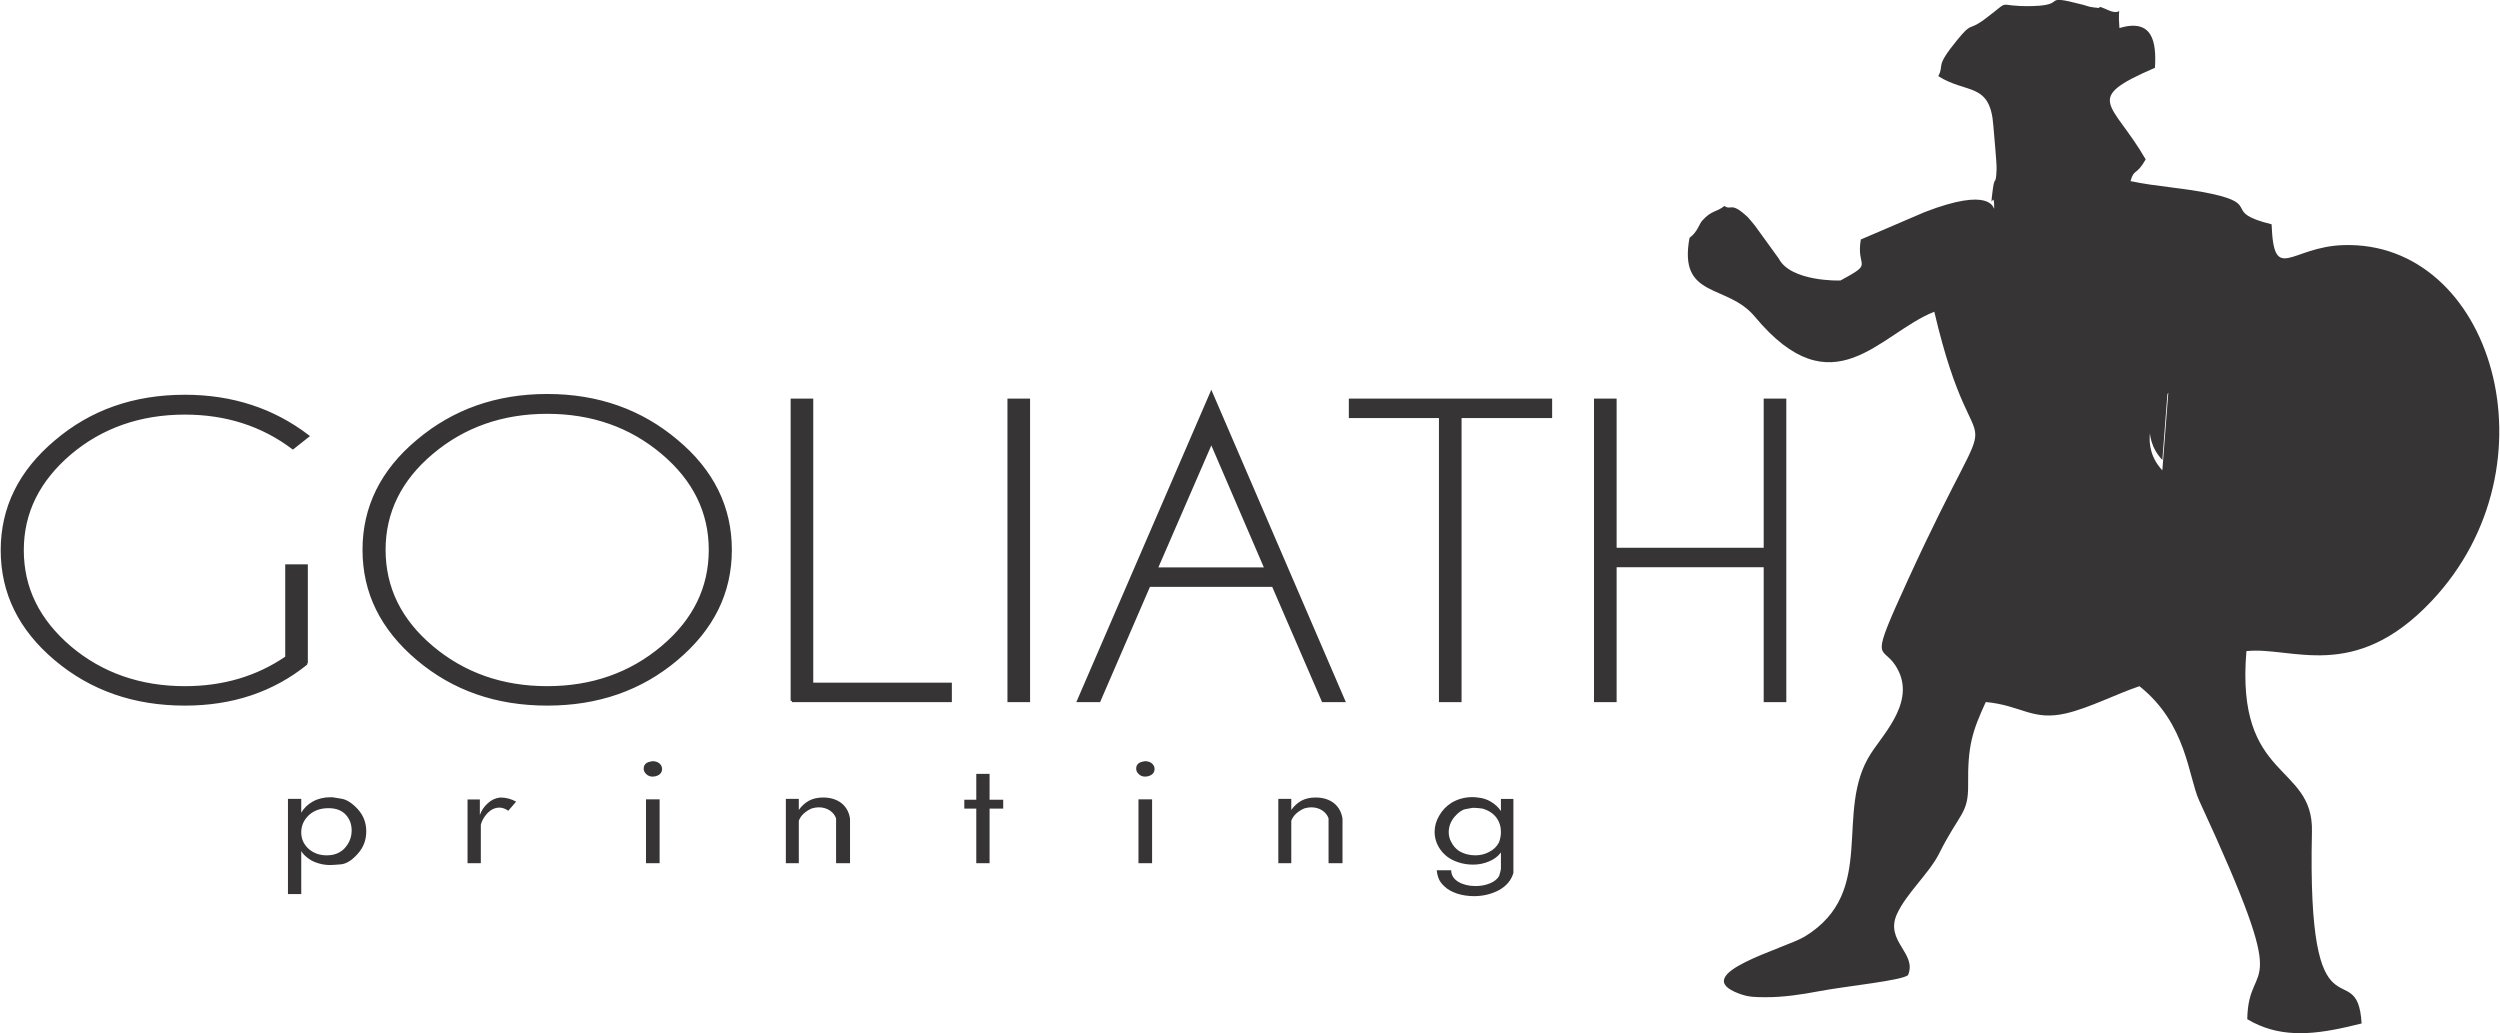
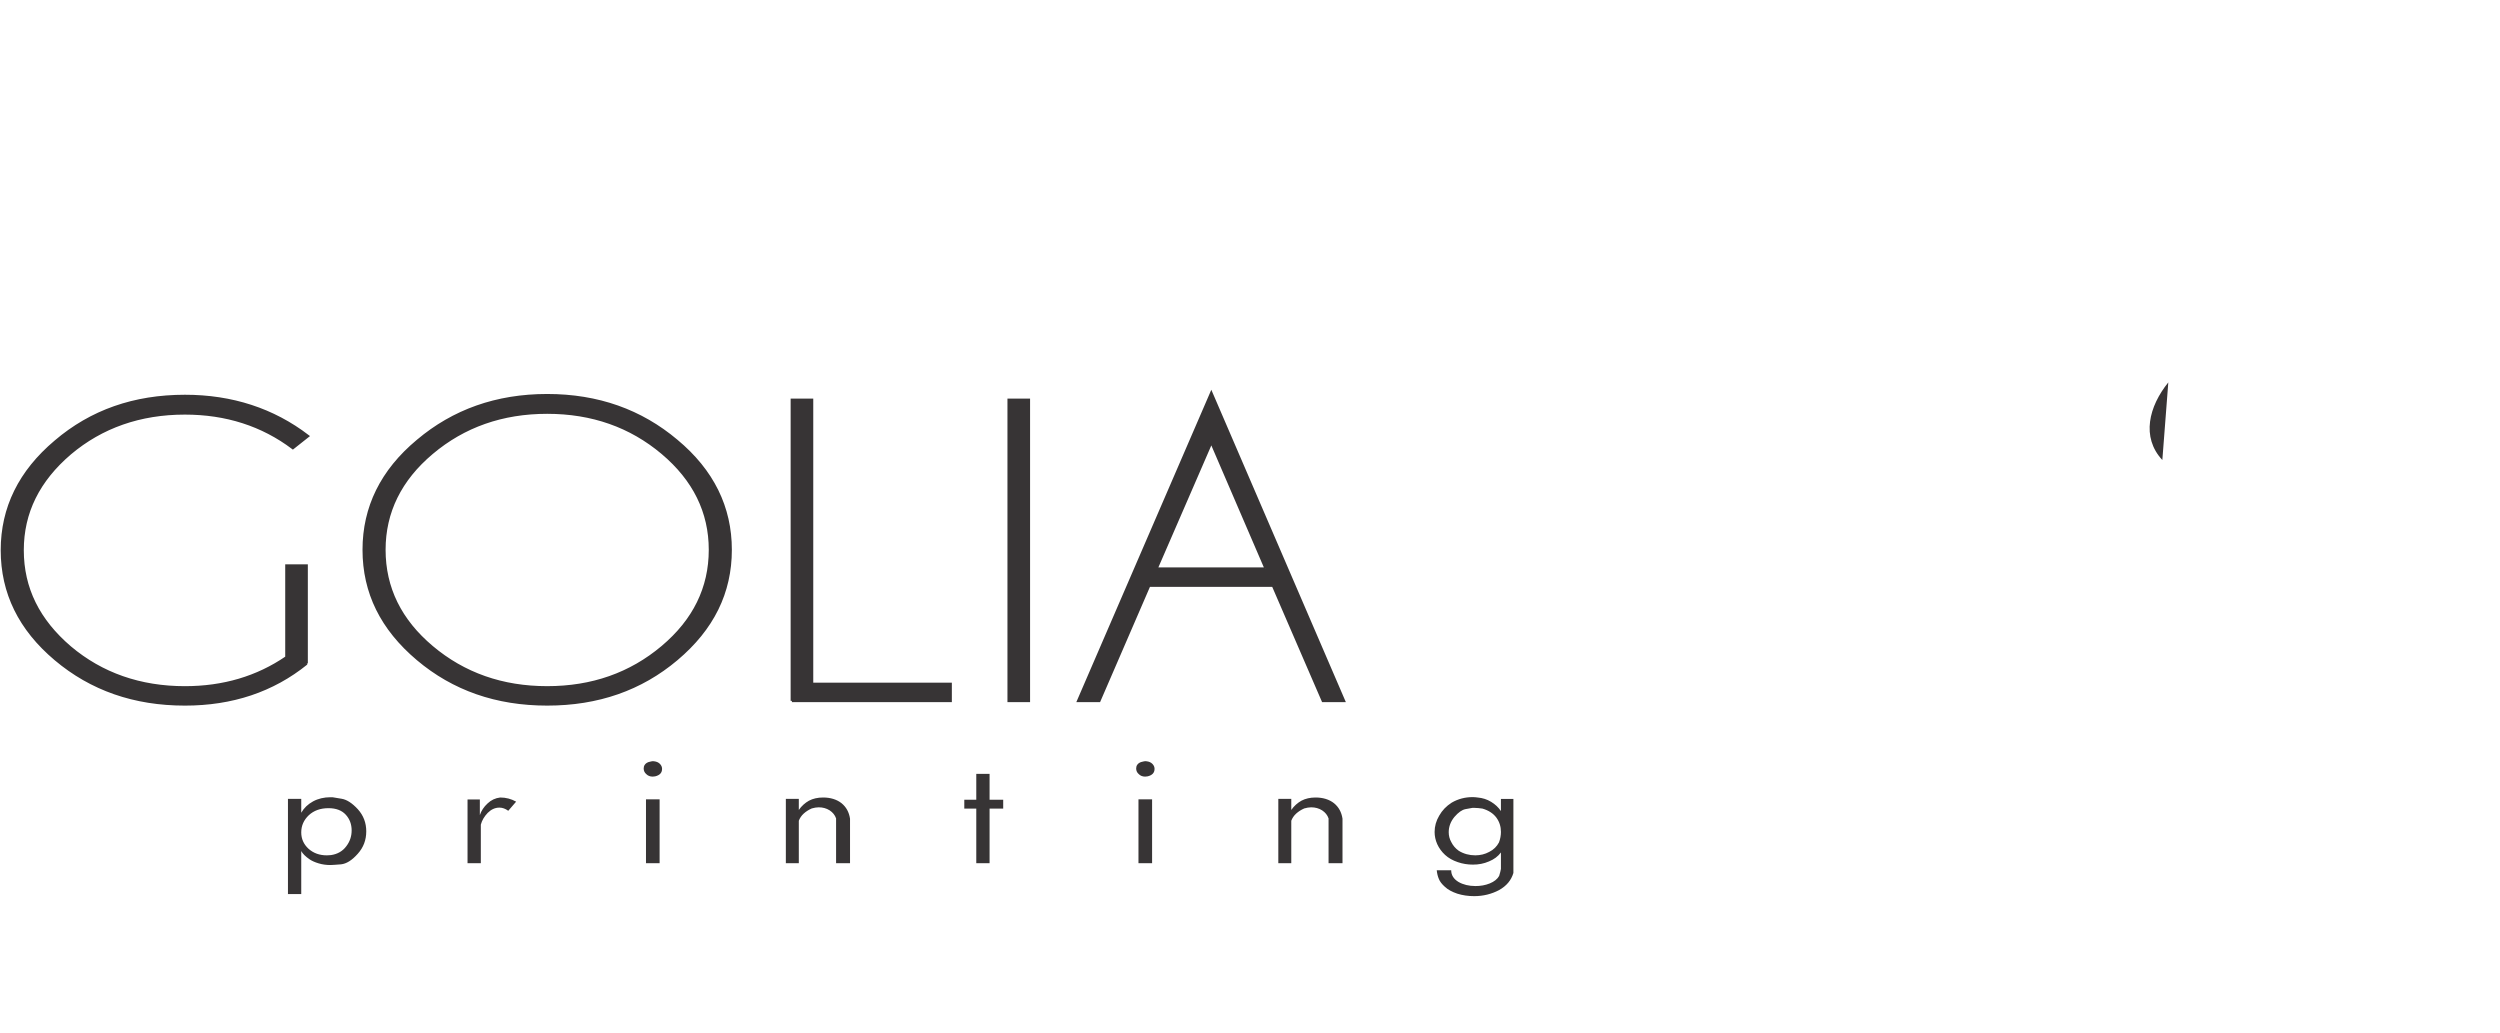
<svg xmlns="http://www.w3.org/2000/svg" xml:space="preserve" width="242px" height="100px" shape-rendering="geometricPrecision" text-rendering="geometricPrecision" image-rendering="optimizeQuality" fill-rule="evenodd" clip-rule="evenodd" viewBox="0 0 241.879 100.007">
  <g id="Layer_x0020_1">
    <path fill="#373435" fill-rule="nonzero" stroke="#373435" stroke-width="0.242" d="M29.611 64.232c-3.277,2.649 -7.218,3.955 -11.778,3.955 -4.915,0 -9.077,-1.455 -12.531,-4.366 -3.454,-2.911 -5.181,-6.418 -5.181,-10.56 0,-4.104 1.727,-7.612 5.181,-10.523 3.454,-2.948 7.616,-4.403 12.531,-4.403 4.561,0 8.546,1.306 11.911,3.881l-1.461 1.157c-2.967,-2.239 -6.465,-3.358 -10.45,-3.358 -4.34,0 -8.059,1.306 -11.114,3.881 -3.055,2.612 -4.605,5.709 -4.605,9.366 0,3.694 1.55,6.791 4.605,9.403 3.055,2.575 6.775,3.881 11.114,3.881 3.72,0 6.996,-0.97 9.83,-2.911l0 -8.881 1.948 0 0 9.478zm23.291 -25.971c4.915,0 9.077,1.492 12.531,4.403 3.498,2.911 5.225,6.455 5.225,10.56 0,4.142 -1.727,7.649 -5.225,10.597 -3.454,2.911 -7.616,4.366 -12.531,4.366 -4.915,0 -9.077,-1.455 -12.531,-4.366 -3.498,-2.948 -5.225,-6.455 -5.225,-10.597 0,-4.105 1.727,-7.65 5.225,-10.56 3.454,-2.911 7.616,-4.403 12.531,-4.403zm0 1.679c-4.34,0 -8.059,1.306 -11.159,3.918 -3.055,2.575 -4.605,5.709 -4.605,9.366 0,3.694 1.55,6.828 4.605,9.403 3.099,2.612 6.819,3.918 11.159,3.918 4.339,0 8.059,-1.306 11.158,-3.918 3.055,-2.575 4.605,-5.709 4.605,-9.403 0,-3.657 -1.55,-6.791 -4.605,-9.366 -3.1,-2.612 -6.819,-3.918 -11.158,-3.918zm23.689 27.911l0 -29.143 1.948 0 0 27.501 13.417 0 0 1.642 -15.365 0zm22.937 -29.143l0 29.143 -1.948 0 0 -29.143 1.948 0zm22.937 16.344l-5.269 -12.239 -5.313 12.239 10.583 0zm0.708 1.642l-12 0 -4.827 11.157 -2.037 0 12.885 -29.814 12.841 29.814 -2.037 0 -4.827 -11.157z" />
-     <path fill="#373435" fill-rule="nonzero" stroke="#373435" stroke-width="0.242" d="M141.299 40.35l0 27.501 -1.948 0 0 -27.501 -8.723 0 0 -1.642 19.439 0 0 1.642 -8.767 0zm15.011 14.441l0 13.06 -1.948 0 0 -29.143 1.948 0 0 14.441 14.479 0 0 -14.441 1.948 0 0 29.143 -1.948 0 0 -13.06 -14.479 0z" />
    <path fill="#373435" fill-rule="nonzero" d="M35.387 80.486c0,0.83 -0.27,1.554 -0.826,2.17 -0.556,0.629 -1.096,0.964 -1.621,1.018 -0.524,0.04 -0.874,0.067 -1.033,0.067 -0.397,0 -0.779,-0.054 -1.128,-0.161 -0.365,-0.107 -0.652,-0.241 -0.874,-0.388 -0.207,-0.147 -0.382,-0.281 -0.509,-0.415 -0.127,-0.121 -0.223,-0.254 -0.302,-0.389l0 4.165 -1.287 0 0 -9.214 1.287 0 0 1.339c0.27,-0.469 0.652,-0.83 1.144,-1.098 0.493,-0.268 1.065,-0.402 1.685,-0.402 0.064,0 0.127,0 0.191,0 0.095,0.013 0.397,0.067 0.89,0.148 0.493,0.08 1.017,0.415 1.573,1.018 0.54,0.602 0.811,1.312 0.811,2.143zm-3.401 2.29c0.62,-0.094 1.112,-0.375 1.462,-0.844 0.35,-0.455 0.525,-0.964 0.525,-1.54 0,-0.602 -0.191,-1.112 -0.572,-1.527 -0.382,-0.415 -0.938,-0.629 -1.669,-0.629 -0.779,0 -1.414,0.228 -1.907,0.683 -0.477,0.455 -0.731,1.004 -0.731,1.661 0,0.629 0.238,1.152 0.699,1.58 0.477,0.428 1.065,0.643 1.78,0.643 0.063,0 0.143,0 0.222,-0.013 0.095,-0.013 0.159,-0.013 0.191,-0.013zm17.91 -5.17l-0.763 0.884c-0.27,-0.201 -0.556,-0.308 -0.858,-0.308 -0.413,0 -0.795,0.174 -1.129,0.509 -0.333,0.348 -0.556,0.723 -0.667,1.138l0 3.736 -1.287 0 0 -6.174 1.192 0 0 1.513c0.143,-0.415 0.381,-0.79 0.747,-1.125 0.35,-0.335 0.763,-0.522 1.224,-0.576 0.556,0 1.065,0.134 1.542,0.402zm13.461 -2.451c-0.111,0.013 -0.191,0.027 -0.239,0.027 -0.254,0 -0.461,-0.081 -0.62,-0.241 -0.175,-0.147 -0.254,-0.335 -0.254,-0.549 0,-0.134 0.032,-0.254 0.111,-0.362 0.063,-0.094 0.175,-0.188 0.35,-0.254 0.079,-0.013 0.159,-0.04 0.27,-0.067 0.095,-0.027 0.191,-0.027 0.27,-0.013 0.238,0.027 0.429,0.107 0.572,0.254 0.143,0.147 0.207,0.308 0.207,0.482 0,0.375 -0.222,0.616 -0.667,0.723zm0.429 8.41l-1.319 0 0 -6.187 1.319 0 0 6.187zm18.435 0l-1.351 0 0 -4.339c-0.111,-0.322 -0.318,-0.576 -0.62,-0.777 -0.318,-0.201 -0.667,-0.295 -1.065,-0.295 -0.207,0 -0.429,0.04 -0.667,0.107 -0.302,0.134 -0.556,0.295 -0.779,0.496 -0.222,0.201 -0.381,0.442 -0.477,0.696l0 4.111 -1.255 0 0 -6.227 1.255 0 0 1.071c0.27,-0.388 0.604,-0.683 0.985,-0.897 0.381,-0.201 0.842,-0.308 1.367,-0.308 0.715,0 1.319,0.188 1.78,0.549 0.461,0.375 0.731,0.871 0.826,1.5l0 4.312zm14.827 -5.29l-1.319 0 0 5.29 -1.287 0 0 -5.29 -1.16 0 0 -0.857 1.16 0 0 -2.504 1.287 0 0 2.504 1.319 0 0 0.857zm13.985 -3.12c-0.112,0.013 -0.191,0.027 -0.239,0.027 -0.254,0 -0.461,-0.081 -0.62,-0.241 -0.175,-0.147 -0.254,-0.335 -0.254,-0.549 0,-0.134 0.032,-0.254 0.111,-0.362 0.063,-0.094 0.174,-0.188 0.35,-0.254 0.079,-0.013 0.159,-0.04 0.27,-0.067 0.095,-0.027 0.191,-0.027 0.27,-0.013 0.239,0.027 0.429,0.107 0.572,0.254 0.143,0.147 0.207,0.308 0.207,0.482 0,0.375 -0.222,0.616 -0.667,0.723zm0.429 8.41l-1.319 0 0 -6.187 1.319 0 0 6.187zm18.434 0l-1.351 0 0 -4.339c-0.111,-0.322 -0.318,-0.576 -0.62,-0.777 -0.318,-0.201 -0.668,-0.295 -1.065,-0.295 -0.207,0 -0.429,0.04 -0.668,0.107 -0.302,0.134 -0.556,0.295 -0.779,0.496 -0.222,0.201 -0.381,0.442 -0.477,0.696l0 4.111 -1.255 0 0 -6.227 1.255 0 0 1.071c0.27,-0.388 0.604,-0.683 0.985,-0.897 0.381,-0.201 0.842,-0.308 1.367,-0.308 0.715,0 1.319,0.188 1.78,0.549 0.461,0.375 0.731,0.871 0.826,1.5l0 4.312zm16.544 0.938c-0.207,0.71 -0.667,1.259 -1.382,1.661 -0.731,0.388 -1.542,0.589 -2.416,0.589 -0.588,0 -1.129,-0.08 -1.637,-0.241 -0.509,-0.174 -0.906,-0.388 -1.192,-0.656 -0.302,-0.268 -0.493,-0.522 -0.588,-0.763 -0.111,-0.254 -0.175,-0.536 -0.207,-0.844l1.399 0c0,0.469 0.239,0.844 0.699,1.125 0.461,0.268 1.017,0.402 1.653,0.402 0.492,0 0.953,-0.08 1.382,-0.254 0.429,-0.174 0.731,-0.415 0.906,-0.723 0.048,-0.147 0.079,-0.281 0.111,-0.388 0.032,-0.107 0.048,-0.201 0.063,-0.294l0 -1.594c-0.286,0.388 -0.667,0.669 -1.16,0.87 -0.493,0.214 -1.001,0.308 -1.557,0.308 -0.509,0 -1.001,-0.08 -1.462,-0.241 -0.477,-0.161 -0.89,-0.388 -1.224,-0.696 -0.334,-0.308 -0.588,-0.656 -0.763,-1.044 -0.175,-0.388 -0.254,-0.79 -0.254,-1.179 0,-0.549 0.143,-1.071 0.445,-1.58 0.286,-0.509 0.683,-0.924 1.208,-1.259 0.62,-0.362 1.303,-0.536 2.018,-0.536 0.159,0 0.334,0.013 0.509,0.04 0.461,0.04 0.89,0.174 1.287,0.415 0.397,0.241 0.715,0.536 0.953,0.897l0 -1.178 1.208 0 0 7.165zm-1.399 -2.946c0.127,-0.335 0.191,-0.683 0.191,-1.018 0,-0.522 -0.143,-0.978 -0.445,-1.393 -0.302,-0.402 -0.747,-0.696 -1.351,-0.87 -0.286,-0.04 -0.54,-0.067 -0.763,-0.067 -0.08,0 -0.143,0 -0.207,0 -0.095,0.013 -0.318,0.053 -0.668,0.121 -0.334,0.067 -0.683,0.308 -1.065,0.75 -0.365,0.442 -0.556,0.938 -0.556,1.487 0,0.335 0.079,0.656 0.254,0.964 0.159,0.321 0.397,0.603 0.715,0.83 0.477,0.295 1.017,0.442 1.605,0.442 0.477,0 0.938,-0.107 1.351,-0.335 0.429,-0.214 0.731,-0.523 0.938,-0.911z" />
-     <path fill="#373435" d="M209.26 45.532c-2.066,-2.22 -1.296,-5.197 0.578,-7.517l-0.578 7.517zm12.781 54.476l1.142 0c1.721,-0.075 3.502,-0.464 5.367,-0.929 -0.405,-6.965 -5.293,2.654 -4.807,-18.565 0.153,-6.678 -7.418,-4.859 -6.343,-17.481 4.38,-0.479 10.396,3.127 17.922,-4.845 12.411,-13.147 5.88,-34.934 -8.552,-34.459 -5.122,0.168 -6.715,3.815 -6.933,-2.015 -4.873,-1.204 -0.959,-1.894 -5.795,-2.951 -2.626,-0.574 -5.223,-0.67 -7.861,-1.229 0.351,-1.264 0.534,-0.462 1.467,-2.104 -3.281,-5.655 -6.174,-5.8 0.895,-8.866 0.163,-2.519 -0.226,-4.803 -3.437,-3.852 -0.236,-2.777 0.519,-1.014 -1.097,-1.735 -1.39,-0.621 -0.436,-0.093 -1.117,-0.229 -0.092,-0.019 -0.257,-0.023 -0.348,-0.04 -0.086,-0.017 -0.241,-0.037 -0.326,-0.056l-0.64 -0.19c-1.115,-0.288 -1.738,-0.423 -2.114,-0.462l-0.388 0c-0.471,0.083 -0.2,0.539 -2.4,0.589 -3.799,0.085 -1.798,-0.837 -4.581,1.243 -0.085,0.063 -0.205,0.153 -0.293,0.214 -1.321,0.911 -0.99,0.099 -2.401,1.825 -2.237,2.734 -1.195,2.288 -1.832,3.5 2.763,1.749 5.035,0.56 5.332,4.809 0.073,1.043 0.339,3.576 0.312,4.223 -0.072,1.678 -0.182,0.529 -0.363,1.911 -0.347,2.659 0.144,-0.298 0.136,1.896 -0.109,-0.06 -0.315,-2.161 -6.735,0.323l-6.18 2.651c-0.491,2.862 1.384,2.163 -1.957,3.964 -0.108,0.031 -4.838,0.122 -5.986,-2.116l-2.307 -3.188c-0.088,-0.098 -0.546,-0.682 -0.68,-0.809 -1.681,-1.586 -1.574,-0.615 -2.282,-1.095 -0.728,0.606 -1.231,0.392 -2.151,1.428 -0.28,0.315 -0.461,1.108 -1.219,1.655 -1.108,5.945 3.627,4.394 6.313,7.622 7.591,9.123 12.062,1.638 17.383,-0.468 4.263,18.235 7.163,4.735 -2.546,25.944 -3.793,8.287 -2.576,6.243 -1.236,8.274 2.163,3.278 -0.998,6.457 -2.353,8.546 -3.664,5.65 0.721,13.354 -6.389,17.713 -1.92,1.178 -11.453,3.658 -6.374,5.537 0.951,0.352 1.54,0.338 2.559,0.345 1.735,0.011 3.521,-0.263 5.197,-0.582 2.593,-0.493 8.102,-1.03 8.601,-1.566 0.895,-2.111 -2.267,-3.261 -1.08,-5.889 0.912,-2.02 3.125,-3.947 4.092,-5.878 1.988,-3.973 2.837,-3.801 2.804,-6.673 -0.043,-3.733 0.39,-5.129 1.708,-7.986 3.454,0.319 4.514,1.859 7.783,1.095 2.268,-0.53 4.947,-1.916 7.093,-2.627 4.594,3.645 4.73,8.793 5.786,11.08 9.371,20.271 4.765,14.789 4.651,21.155 1.486,0.887 3.002,1.272 4.564,1.343z" />
    <path fill="#373435" d="M209.26 44.534l0.578 -7.517c-1.874,2.32 -2.643,5.297 -0.578,7.517z" />
  </g>
</svg>